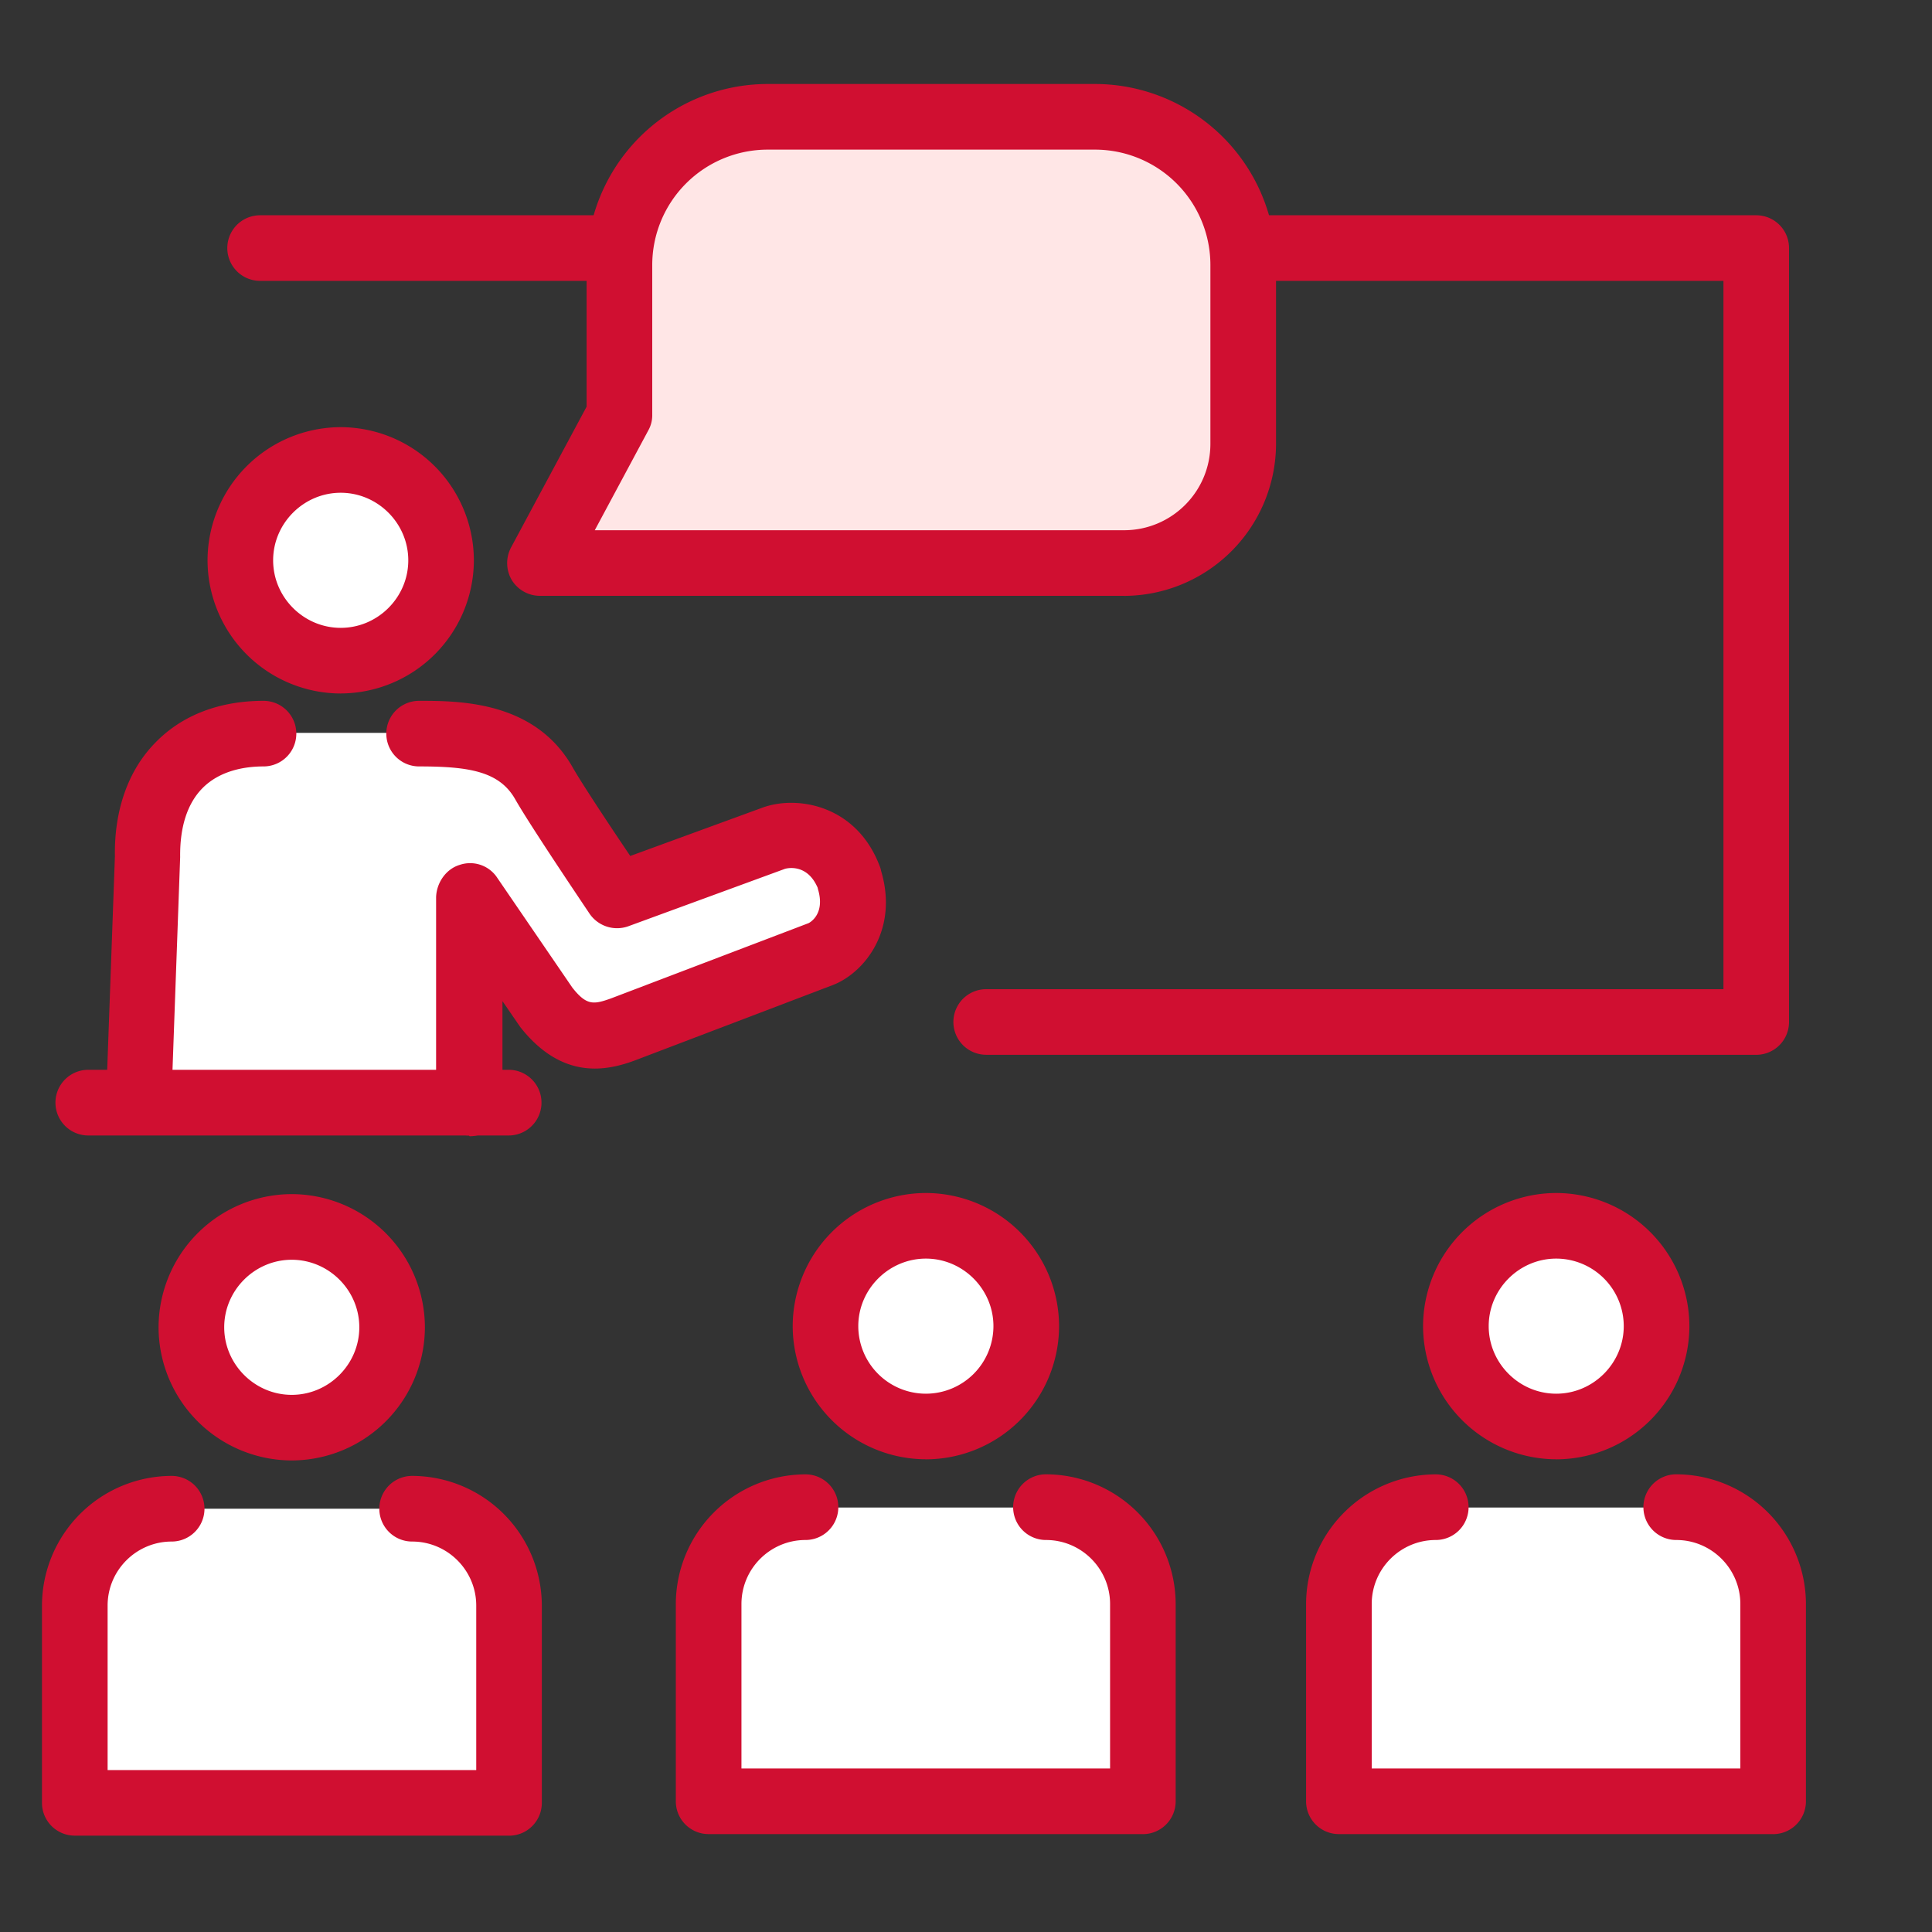
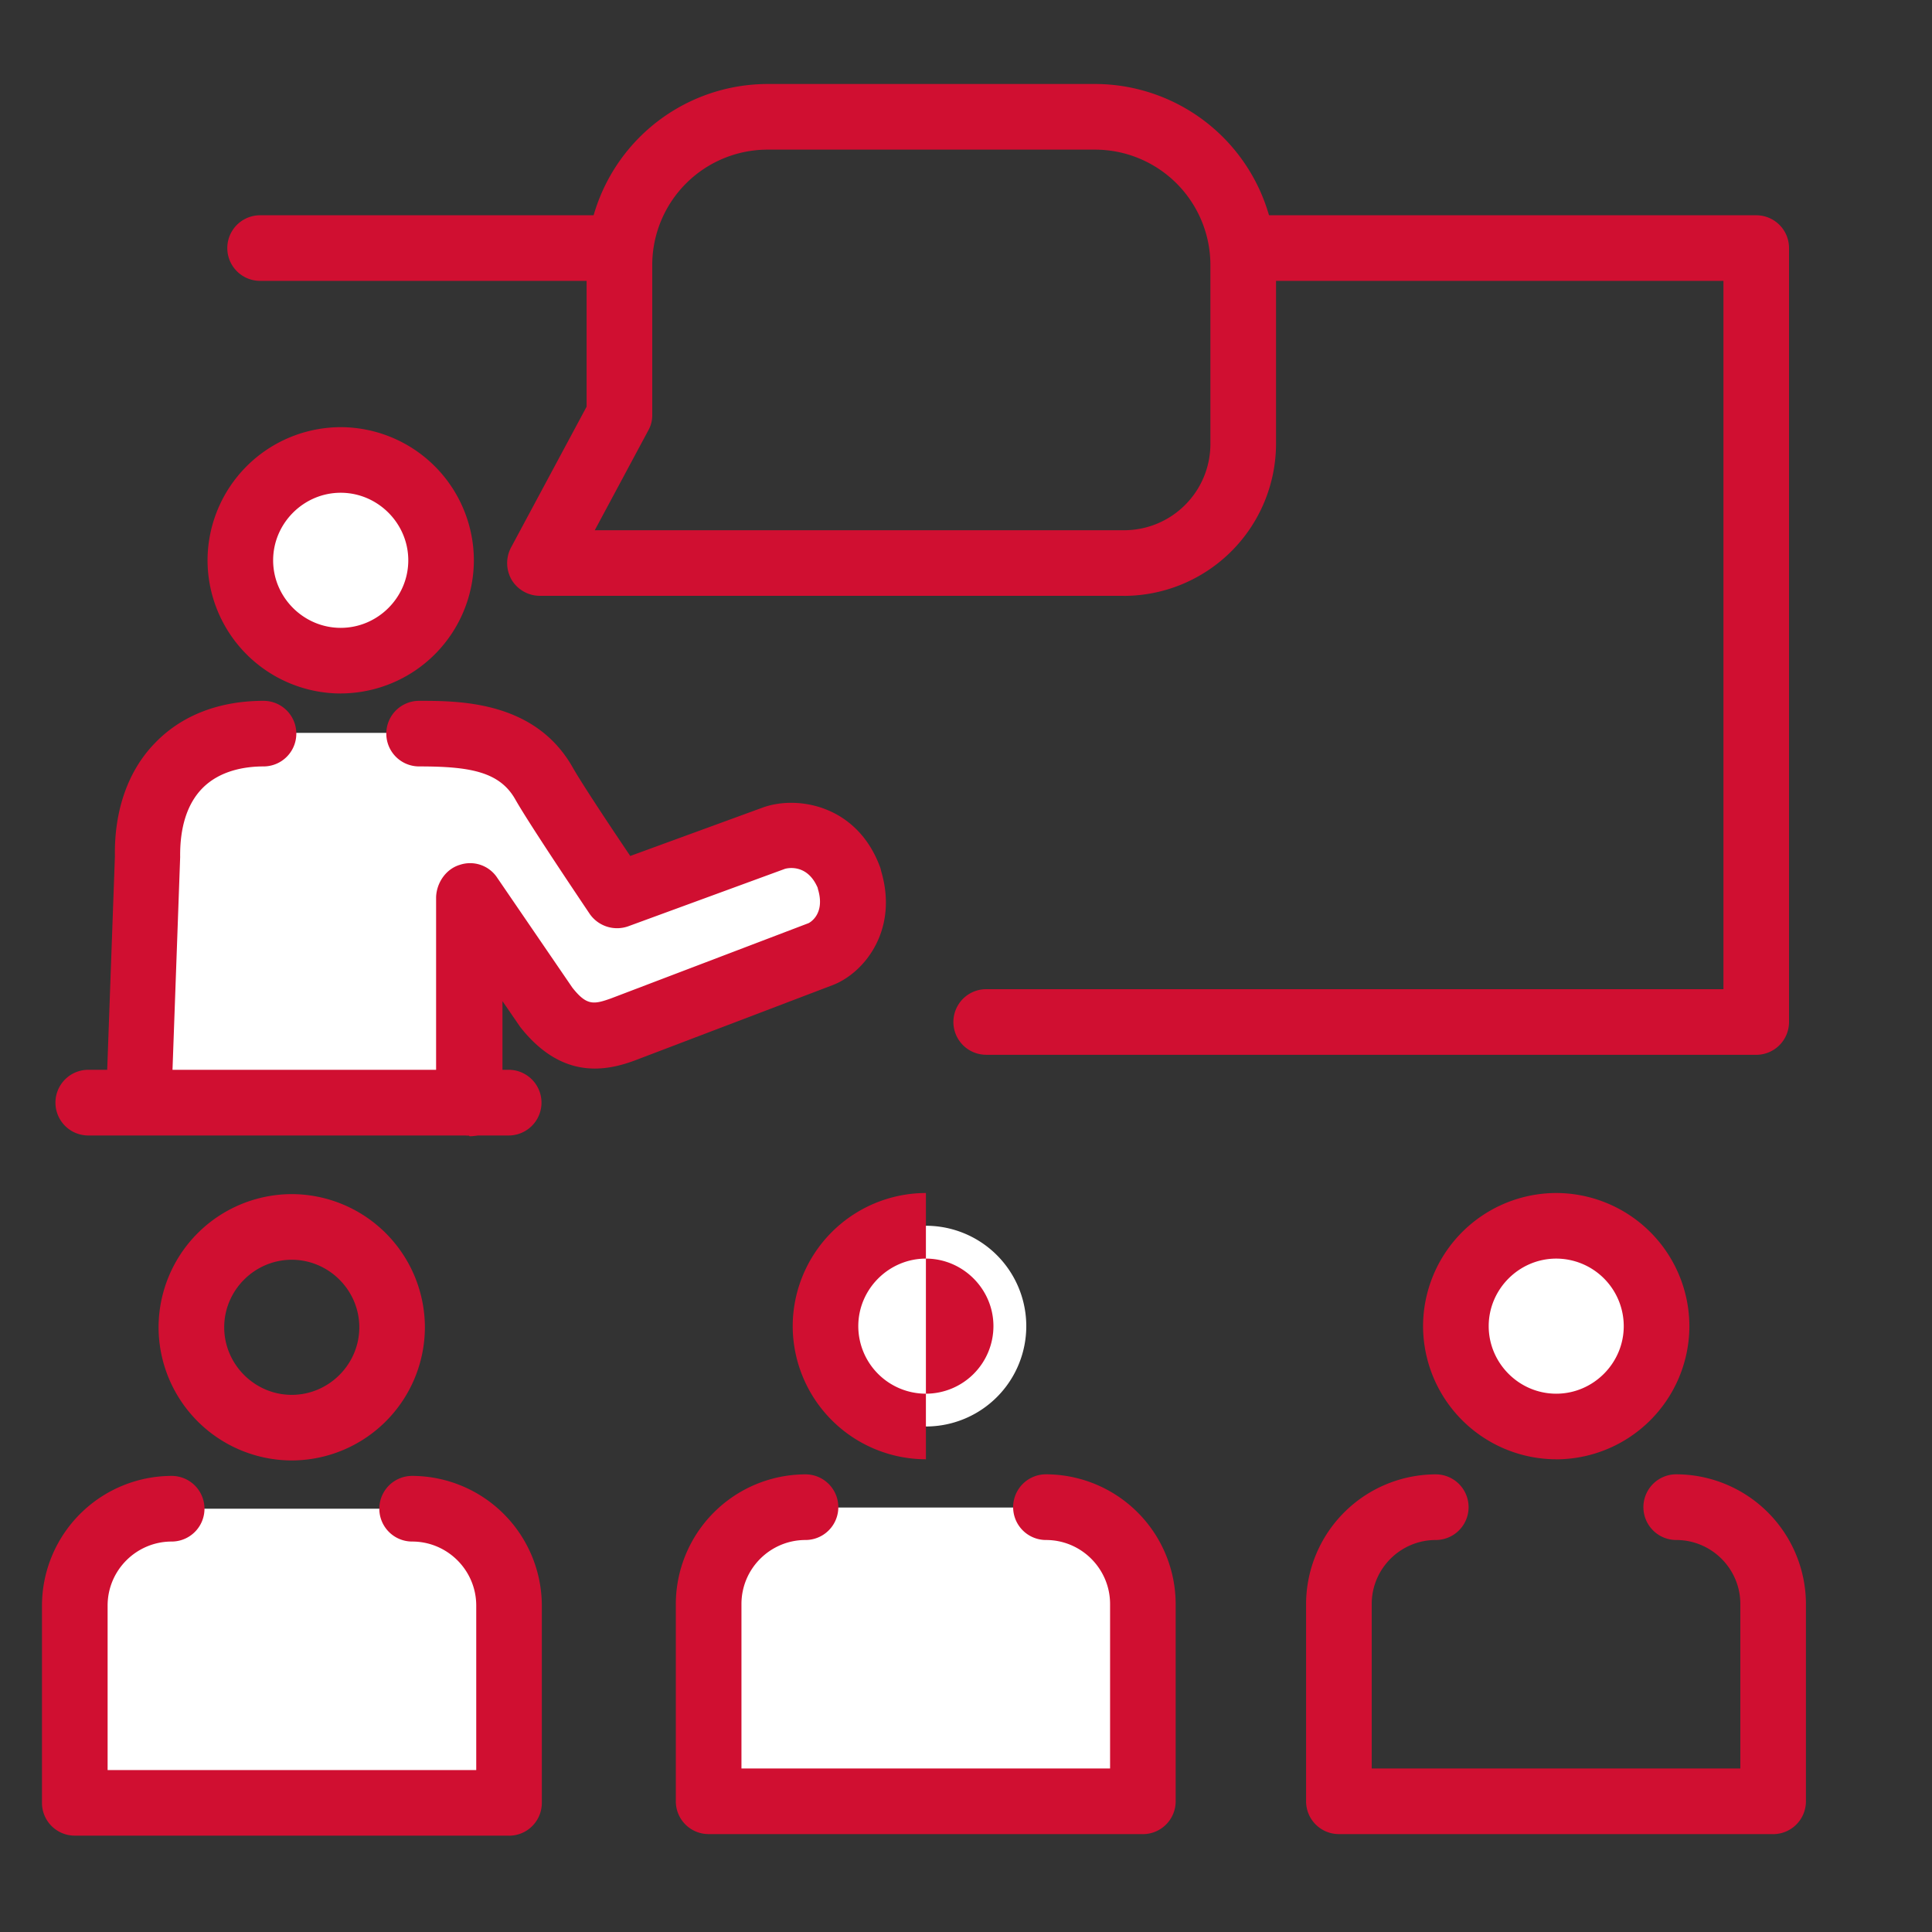
<svg xmlns="http://www.w3.org/2000/svg" width="40" height="40" viewBox="0 0 40 40" fill="none">
  <rect x="0" y="0" width="40" height="40" fill="#333333" stroke="none" />
  <g clip-path="url(#clip0_2918_31392)">
    <path d="M9.708 22.83v-4.308l1.574 2.301c.536.68 1 .696 1.59.48l4.1-1.566c.328-.12.88-.648.592-1.55-.024-.089.024.031-.016-.057-.336-.855-1.143-.943-1.559-.79l-3.228 1.182s-1.215-1.798-1.519-2.326c-.535-.935-1.55-1.023-2.581-1.023H5.448c-1.422 0-2.437.88-2.405 2.566l-.168 4.627m4.179-8.687a2.078 2.078 0 100-4.156 2.078 2.078 0 000 4.156z" fill="#fff" />
    <path d="M7.054 14.358a2.763 2.763 0 01-2.757-2.757 2.763 2.763 0 012.757-2.757A2.763 2.763 0 019.811 11.6a2.763 2.763 0 01-2.757 2.757zm0-4.156c-.767 0-1.399.632-1.399 1.399s.632 1.398 1.399 1.398 1.399-.63 1.399-1.398c0-.767-.632-1.399-1.399-1.399zM2.89 23.06h-.023a.68.68 0 01-.655-.702l.167-4.628c-.016-.95.272-1.782.84-2.357.55-.567 1.326-.863 2.237-.863a.679.679 0 110 1.358c-.375 0-.903.08-1.27.456-.312.32-.464.807-.456 1.422l-.168 4.668a.68.68 0 01-.68.655l.009-.008z" fill="#D00F31" />
-     <path d="M6.04 29.558a2.078 2.078 0 100-4.156 2.078 2.078 0 000 4.156z" fill="#fff" />
    <path d="M6.04 30.237a2.763 2.763 0 01-2.757-2.757 2.763 2.763 0 012.757-2.757 2.763 2.763 0 012.757 2.757 2.763 2.763 0 01-2.757 2.757zm0-4.155c-.767 0-1.398.631-1.398 1.398 0 .767.631 1.399 1.398 1.399.768 0 1.399-.632 1.399-1.399s-.631-1.398-1.399-1.398z" fill="#D00F31" />
    <path d="M3.555 31.236a2.007 2.007 0 00-2.006 2.006v4.084h8.99v-4.084a2.007 2.007 0 00-2.005-2.006" fill="#fff" />
    <path d="M10.539 38.005h-8.99a.679.679 0 01-.68-.679v-4.084a2.691 2.691 0 012.685-2.685.679.679 0 110 1.359c-.727 0-1.326.591-1.326 1.326v3.405H9.86v-3.405c0-.727-.592-1.326-1.327-1.326a.679.679 0 110-1.359 2.691 2.691 0 012.685 2.685v4.084c0 .376-.303.68-.679.68z" fill="#D00F31" />
    <path d="M19.17 29.534a2.078 2.078 0 100-4.156 2.078 2.078 0 000 4.156z" fill="#fff" />
-     <path d="M19.17 30.213a2.763 2.763 0 01-2.758-2.757A2.763 2.763 0 0119.17 24.7a2.763 2.763 0 012.757 2.757 2.763 2.763 0 01-2.757 2.757zm0-4.155c-.768 0-1.4.631-1.4 1.398a1.4 1.4 0 001.4 1.399 1.4 1.4 0 001.398-1.399c0-.767-.632-1.398-1.399-1.398z" fill="#D00F31" />
+     <path d="M19.17 30.213a2.763 2.763 0 01-2.758-2.757A2.763 2.763 0 0119.17 24.7zm0-4.155c-.768 0-1.4.631-1.4 1.398a1.4 1.4 0 001.4 1.399 1.4 1.4 0 001.398-1.399c0-.767-.632-1.398-1.399-1.398z" fill="#D00F31" />
    <path d="M16.678 31.212a2.007 2.007 0 00-2.006 2.006v4.084h8.99v-4.084a2.007 2.007 0 00-2.005-2.006" fill="#fff" />
    <path d="M23.662 37.973h-8.99a.679.679 0 01-.68-.68V33.21a2.691 2.691 0 012.685-2.685.679.679 0 110 1.359c-.727 0-1.326.59-1.326 1.326v3.404h7.632V33.21c0-.727-.592-1.326-1.327-1.326a.679.679 0 110-1.36 2.691 2.691 0 012.685 2.686v4.084a.68.68 0 01-.679.68z" fill="#D00F31" />
    <path d="M32.22 29.534a2.078 2.078 0 100-4.156 2.078 2.078 0 000 4.156z" fill="#fff" />
    <path d="M32.22 30.213a2.763 2.763 0 01-2.757-2.757A2.763 2.763 0 0132.22 24.7a2.763 2.763 0 012.757 2.757 2.763 2.763 0 01-2.757 2.757zm0-4.155c-.767 0-1.398.631-1.398 1.398 0 .768.63 1.399 1.398 1.399.767 0 1.398-.631 1.398-1.399a1.4 1.4 0 00-1.398-1.398z" fill="#D00F31" />
-     <path d="M29.727 31.212a2.007 2.007 0 00-2.006 2.006v4.084h8.99v-4.084a2.007 2.007 0 00-2.006-2.006" fill="#fff" />
    <path d="M36.71 37.973h-8.99a.679.679 0 01-.679-.68V33.21a2.691 2.691 0 012.685-2.685.679.679 0 110 1.359c-.727 0-1.326.59-1.326 1.326v3.404h7.632V33.21c0-.727-.592-1.326-1.327-1.326a.679.679 0 110-1.36 2.691 2.691 0 012.685 2.686v4.084a.68.68 0 01-.68.68z" fill="#D00F31" />
-     <path d="M12.824 8.588l-1.646 3.069h12.091a2.466 2.466 0 002.47-2.47v-3.7a3.07 3.07 0 00-3.07-3.069h-6.776a3.07 3.07 0 00-3.069 3.07v3.1z" fill="#FFE6E6" />
    <path d="M23.27 12.336H11.179a.685.685 0 01-.584-.328.692.692 0 01-.016-.67l1.566-2.918V5.487a3.753 3.753 0 013.749-3.748h6.777a3.753 3.753 0 013.748 3.748v3.7a3.155 3.155 0 01-3.15 3.15zm-10.957-1.358H23.27c.99 0 1.79-.8 1.79-1.79v-3.7a2.39 2.39 0 00-2.39-2.39h-6.776a2.39 2.39 0 00-2.39 2.39v3.1a.634.634 0 01-.08.32l-1.11 2.07zm-2.605 12.53a.679.679 0 01-.679-.679v-4.252c.008-.295.2-.583.487-.67a.672.672 0 01.76.239l1.574 2.302c.296.375.44.351.8.223l4.09-1.558s.36-.168.193-.711a.114.114 0 00-.016-.048c-.232-.504-.672-.368-.68-.36l-3.228 1.183a.69.69 0 01-.8-.256c-.047-.072-1.23-1.822-1.542-2.373-.327-.576-.95-.68-1.99-.68a.679.679 0 110-1.358c.831 0 2.39 0 3.173 1.366.184.328.783 1.231 1.199 1.846l2.733-.999c.711-.263 1.934-.063 2.421 1.183.016.04.032.08.04.128.368 1.239-.367 2.126-1.015 2.366l-4.091 1.558c-.608.224-1.51.392-2.366-.695l-.368-.536v2.118c0 .376-.311.68-.679.68l-.016-.017z" fill="#D00F31" />
    <path d="M20.418 21.838a.679.679 0 110-1.358h15.264V5.815h-9.814a.679.679 0 110-1.358H36.36c.376 0 .68.303.68.679v16.023a.68.68 0 01-.68.68H20.418zM12.505 5.815h-7.12a.679.679 0 110-1.358h7.12a.679.679 0 110 1.358zm-1.966 17.694H1.828a.679.679 0 110-1.36h8.703a.679.679 0 110 1.36h.008z" fill="#D00F31" />
  </g>
  <defs>
    <clipPath id="clip0_2918_31392">
      <path fill="#fff" transform="translate(.87 1.74)" d="M0 0h36.522v36.522H0z" />
    </clipPath>
  </defs>
</svg>